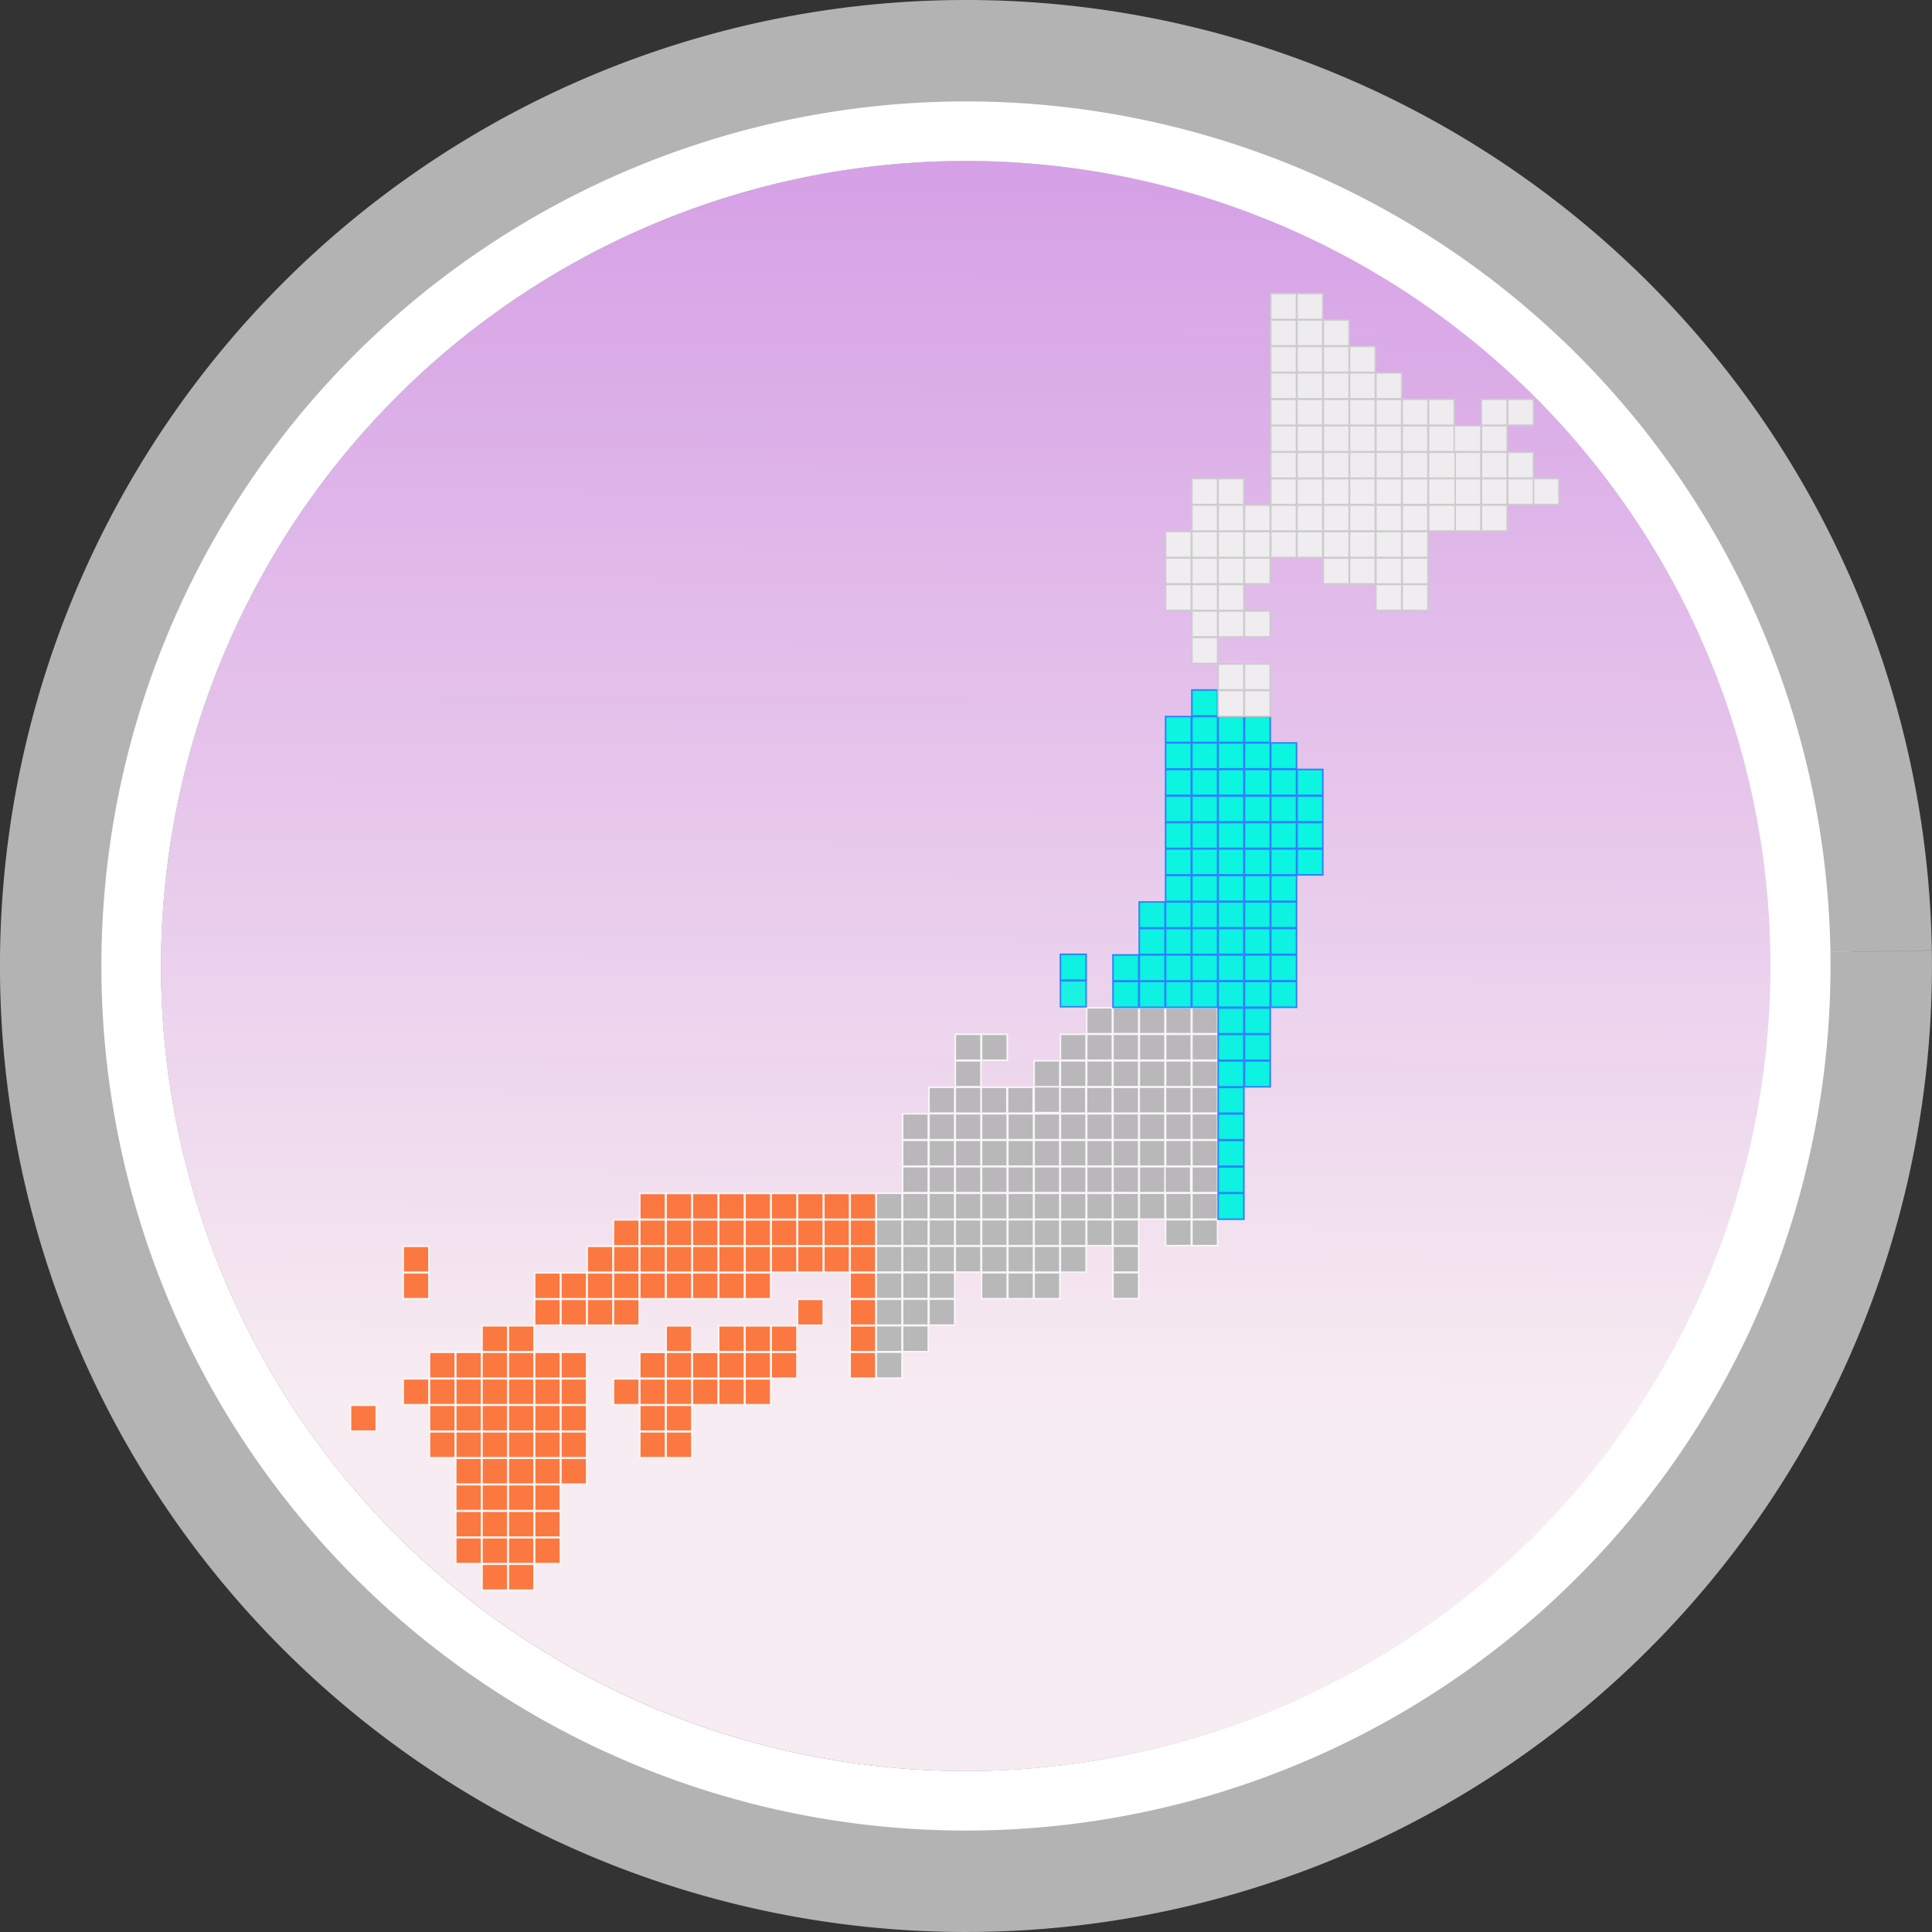
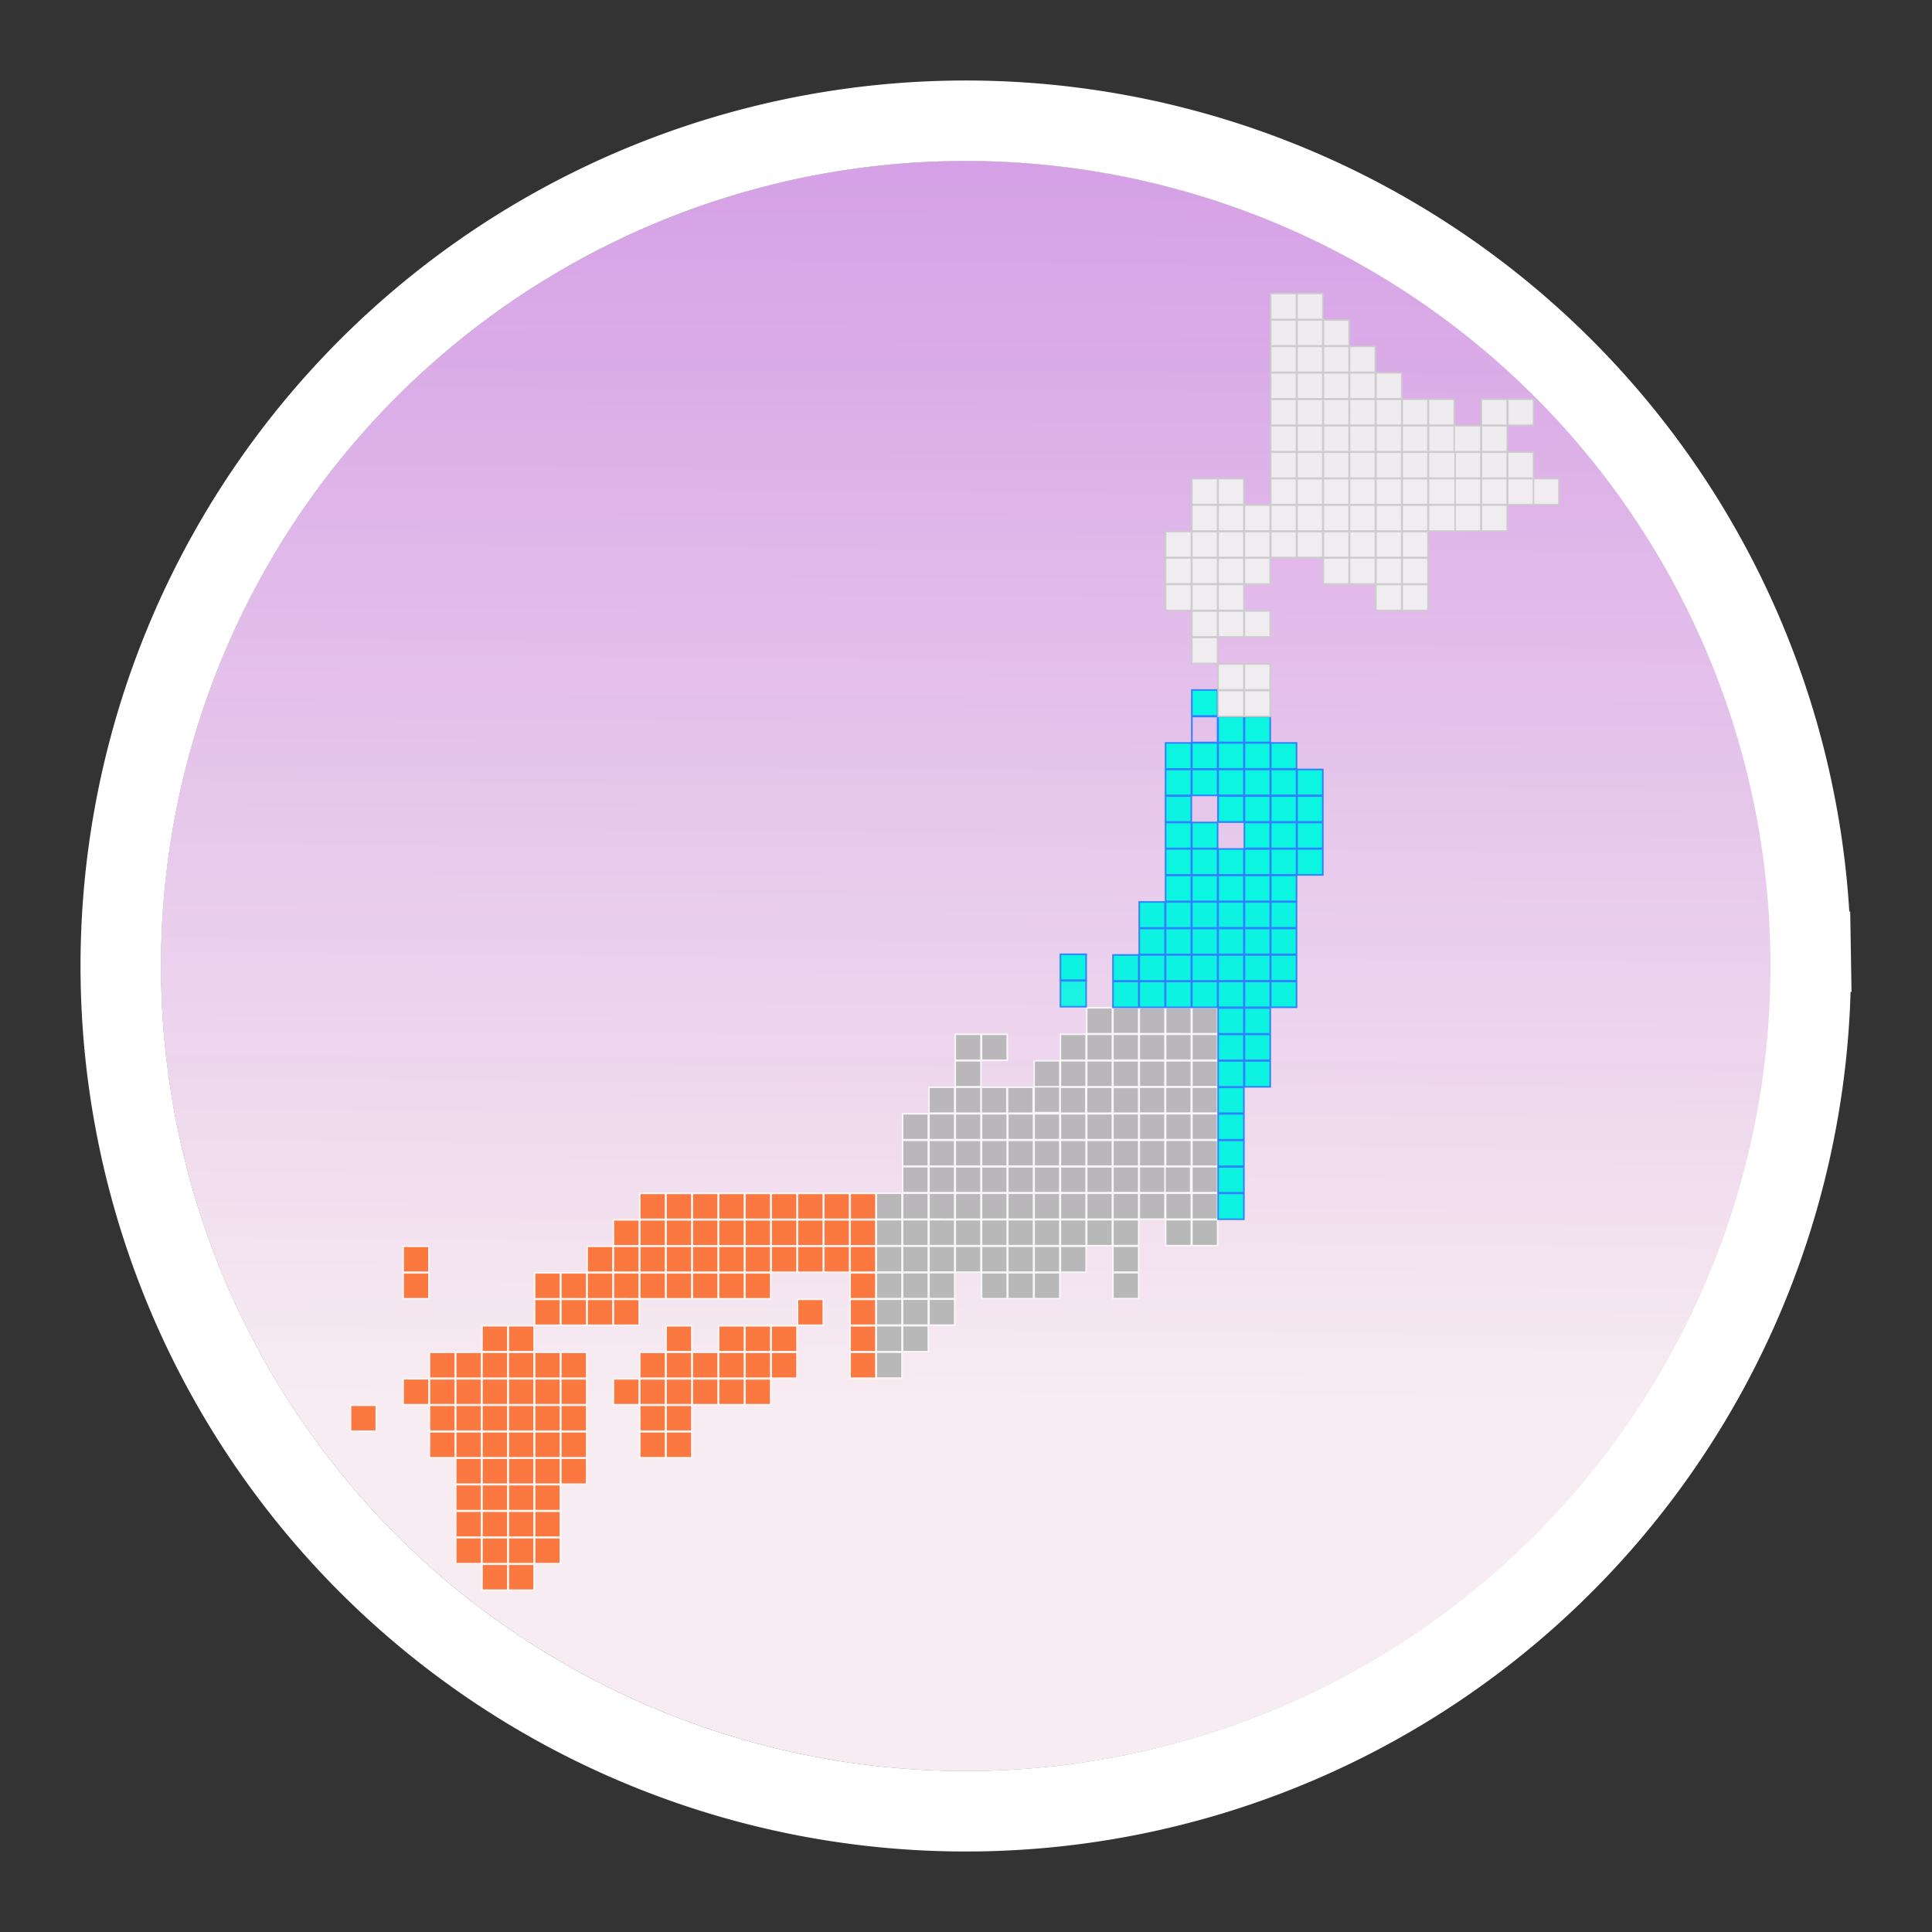
<svg xmlns="http://www.w3.org/2000/svg" width="120" height="120" viewBox="0 0 120 120">
  <rect x="0" y="0" width="120" height="120" fill="#333333" stroke="none" />
  <defs>
    <linearGradient id="a" x1="19.367" x2="19.838" y1="-7.952" y2="-87.352" gradientTransform="translate(-79.955 40)" gradientUnits="userSpaceOnUse">
      <stop stop-color="#cc7ce5" stop-opacity=".98" offset="0" />
      <stop stop-color="#ffeff6" offset="1" />
    </linearGradient>
  </defs>
  <path d="M60.803 109.994a50 50 0 01-50.797-49.189 50 50 0 0149.187-50.798 50 50 0 0150.8 49.186 50 50 0 01-49.184 50.801" fill="#e6e6e6" fill-rule="evenodd" paint-order="stroke markers fill" />
  <path transform="rotate(180 0 20)" d="M-10.006-20.803a50 50 0 01-49.189 50.797 50 50 0 01-50.798-49.187 50 50 0 0149.186-50.8 50 50 0 0150.801 49.184" fill="url(#a)" fill-rule="evenodd" opacity=".692" paint-order="stroke markers fill" />
  <path d="M112.46 59.156a52.483 52.5 0 01-51.631 53.337A52.483 52.5 0 017.508 60.847a52.483 52.5 0 0151.629-53.34 52.483 52.5 0 0153.324 51.644" fill="none" stroke="#fff" stroke-linecap="square" stroke-width="5" paint-order="markers fill stroke" />
-   <path d="M116.84 59.086a56.85 56.85 0 01-55.927 57.756A56.85 56.85 0 013.155 60.916 56.85 56.85 0 0159.079 3.157 56.85 56.85 0 01116.84 59.08" fill="none" stroke="#b3b3b3" stroke-linejoin="round" stroke-width="6.3" paint-order="stroke fill markers" />
  <g opacity=".98">
    <path d="M31.573 97.158h1.599v1.61h-1.599zm-1.632 0h1.598v1.61h-1.602zm-4.899-18.1h1.599v1.61h-1.599zm0-1.648h1.599v1.61h-1.599zm0 8.232h1.599v1.606h-1.599zm4.899-3.296h1.598v1.61h-1.602zm1.632 0h1.599v1.61h-1.599zm-4.898 6.584h1.599v1.61h-1.599zm0-1.648h1.599v1.61h-1.599zm0-1.64h1.599v1.606h-1.599zm6.531-1.648h1.599v1.61h-1.599zm-3.265 0h1.598v1.61h-1.602zm-3.266 0h1.599v1.61h-1.599zm1.633 0h1.599v1.61h-1.6zm6.53 0h1.6v1.61h-1.6zm0 6.58h1.6v1.61h-1.6zm0-1.644h1.6v1.61h-1.6zm0-1.648h1.6v1.61h-1.6zm0-1.64h1.6v1.606h-1.6zm-3.265 0h1.599v1.606h-1.599zm0 9.868h1.599v1.61h-1.599zm0-1.644h1.599v1.61h-1.599zm0-1.648h1.599v1.61h-1.599zm0-1.644h1.599v1.61h-1.599zm0-1.644h1.599v1.61h-1.599zm1.633-3.288h1.599v1.606h-1.599zm0 9.868h1.599v1.61h-1.599zm0-1.644h1.599v1.61h-1.599zm0-1.648h1.599v1.61h-1.599zm0-1.644h1.599v1.61h-1.599zm0-1.644h1.599v1.61h-1.599zm0-1.648h1.599v1.61h-1.599zm-4.898-1.64h1.599v1.606h-1.6zm0 9.868h1.599v1.61h-1.6zm0-1.644h1.599v1.61h-1.6zm0-1.648h1.599v1.61h-1.6zm0-1.644h1.599v1.61h-1.6zm0-1.644h1.599v1.61h-1.6zm0-1.648h1.599v1.61h-1.6zm1.633-1.64h1.598v1.606h-1.602zm0 9.868h1.598v1.61h-1.602zm0-1.644h1.598v1.61h-1.602zm0-1.648h1.598v1.61h-1.602zm0-1.644h1.598v1.61h-1.602zm0-1.644h1.598v1.61h-1.602zm0-1.648h1.598v1.61h-1.602zm3.265-6.58h1.599v1.61h-1.599zm0-1.644h1.599v1.61h-1.599zm1.633 1.644h1.598v1.61H34.84zm0-1.644h1.598v1.61H34.84zm1.632 1.644h1.6v1.61h-1.6zm0-1.644h1.6v1.61h-1.6zm0-1.648h1.6v1.61h-1.6zm1.633 3.292h1.599v1.61H38.1zm0-1.644h1.599v1.61H38.1zm0-1.648h1.599v1.61H38.1zm0-1.644h1.599v1.61H38.1zm0 9.876h1.599v1.606H38.1zm1.633 3.288h1.599v1.61h-1.599zm0-1.648h1.599v1.61h-1.599zm0-1.64h1.599v1.606h-1.599zm0-1.648h1.599v1.61h-1.599zm1.637 4.936h1.598v1.61h-1.598zm0-1.648h1.598v1.61h-1.598zm0-3.288h1.598v1.61h-1.598zm0-1.648h1.598v1.61h-1.598zm1.632 3.296h1.599v1.606h-1.599zm0-1.648h1.599v1.61h-1.599zm-3.269-4.936h1.599v1.61h-1.599zm0-1.648h1.599v1.61h-1.599zm0-1.644h1.599v1.61h-1.599zm0-1.644h1.599v1.61h-1.599zm1.637 4.936h1.598v1.61h-1.598zm0-1.648h1.598v1.61h-1.598zm0-1.644h1.598v1.61h-1.598zm1.632 3.292h1.599v1.61h-1.599zm0-1.648h1.599v1.61h-1.599zm0-1.644h1.599v1.61h-1.599zm0-1.644h1.599v1.61h-1.599zm1.633 4.936h1.599v1.61h-1.599zm0-1.648h1.599v1.61h-1.599zm0-1.644h1.599v1.61h-1.599zm1.633 3.292h1.598v1.61h-1.598zm0-1.648h1.598v1.61h-1.598zm0-1.644h1.598v1.61h-1.598zm0-1.644h1.598v1.61h-1.598zm3.265 6.58h1.599v1.61h-1.599zm-4.898 3.292h1.599v1.61h-1.599zm0-1.648h1.599v1.61h-1.599zm1.633 3.296h1.598v1.606h-1.598zm0-1.648h1.598v1.61h-1.598zm0-1.648h1.598v1.61h-1.598zm1.632-4.936h1.6v1.61h-1.6zm0-1.644h1.6v1.61h-1.6zm0-1.644h1.6v1.61h-1.6zm1.633 3.288h1.599v1.61h-1.599zm0-1.644h1.599v1.61h-1.599zm0-1.644h1.599v1.61h-1.599zm1.633 1.644h1.599v1.61H51.17zm0-1.644h1.599v1.61H51.17zm1.636 0h1.6v1.61h-1.6zm-.003 9.872H54.4v1.61h-1.598zm0-1.648H54.4v1.61h-1.598zm0-1.644H54.4v1.61h-1.598zm0-1.644H54.4v1.61h-1.598zm0-1.648H54.4v1.61h-1.598zm0-1.644H54.4v1.61h-1.598zm-4.899 8.228h1.6v1.61h-1.6zm0-1.648h1.6v1.61h-1.6zm-26.131 4.936h1.599v1.61h-1.599zm9.8-3.288h1.599v1.61h-1.599zm0 3.288h1.599v1.61h-1.599zm9.8-1.64h1.6v1.606h-1.6zm0-11.52h1.6v1.61h-1.6zm3.266 0h1.599v1.61h-1.599zm0 11.52h1.599v1.606h-1.599zm6.531-8.232h1.599v1.61H51.17z" fill="#fb6f32" fill-rule="evenodd" opacity=".941" stroke="#f9f9f9" stroke-width=".098" />
  </g>
  <g opacity=".98">
    <path d="M54.428 83.987h1.599v1.61h-1.595zm1.636-1.645h1.595v1.61h-1.595zm6.535-8.227h1.595v1.61H62.6zm-1.633 1.644h1.595v1.61h-1.595zm-1.632 1.647h1.595v1.61h-1.595zm8.163-1.647h1.595v1.61h-1.595zm1.633-8.22h1.595v1.605H69.13zm3.232 4.928h1.595v1.61h-1.595zm-8.13-4.967h1.595v1.607h-1.595zm-9.804 6.615h1.599v1.61h-1.595zm0 8.227h1.599v1.61h-1.595zm0-1.647h1.599v1.61h-1.595zm0-1.644h1.599v1.61h-1.595zm0-1.645h1.599v1.61h-1.595zm0-1.647h1.599v1.61h-1.595zm1.636-6.58h1.595v1.61h-1.595zm0 6.58h1.595v1.61h-1.595zm0-1.644h1.595v1.61h-1.595zm0-1.648h1.595v1.61h-1.595zm0-1.64h1.595v1.606h-1.595zm1.637-3.296h1.595v1.61H57.7zm0 9.875h1.595v1.61H57.7zm0-1.647h1.595v1.61H57.7zm0-3.292h1.595v1.61H57.7zm0-1.64h1.595v1.606H57.7zm0-1.649h1.595v1.61H57.7zm1.633-4.936h1.595v1.61h-1.595zm1.632 0h1.595v1.61h-1.595zM59.334 75.76h1.595v1.61h-1.595zm0-1.644h1.595v1.61h-1.595zm0-1.648h1.595v1.61h-1.595zm0-1.64h1.595v1.606h-1.595zm0-1.649h1.595v1.61h-1.595zm0-1.647h1.595v1.61h-1.595zm0-1.644h1.595v1.61h-1.595zm1.632 13.164h1.595v1.61h-1.595zm0-1.645h1.595v1.61h-1.595zm0-3.291h1.595v1.61h-1.595zm0-1.648h1.595v1.61h-1.595zm0-1.64h1.595v1.606h-1.595zm0-1.649h1.595v1.61h-1.595zm-.022-1.647h1.595v1.61h-1.595zm1.655 11.52h1.595v1.61H62.6zm0-1.645h1.595v1.61H62.6zm0-1.647h1.595v1.61H62.6zm0-3.292h1.595v1.61H62.6zm0-1.64h1.595v1.606H62.6zm0-1.649h1.595v1.61H62.6zm-.019-1.647h1.595v1.61H62.58zm1.652 11.52h1.595v1.61h-1.595zm0-1.645h1.595v1.61h-1.595zm0-1.647h1.595v1.61h-1.595zm0-1.644h1.595v1.61h-1.595zm0-1.648h1.595v1.61h-1.595zm0-1.64h1.595v1.606h-1.595zm0-1.649h1.595v1.61h-1.595zm0-3.291h1.595v1.61h-1.595zm1.633 11.52h1.595v1.61h-1.595zm0-1.648h1.595v1.61h-1.595zm0-1.644h1.595v1.61h-1.595zm0-1.648h1.595v1.61h-1.595zm0-1.64h1.595v1.606h-1.595zm0-1.649h1.595v1.61h-1.595zm-.015-1.647h1.594v1.61H65.85zm.015-1.644h1.595v1.61h-1.595zm0-1.645h1.595v1.61h-1.595zm1.632 9.873h1.595v1.61h-1.595zm0-1.648h1.595v1.61h-1.595zm0-1.64h1.595v1.606h-1.595zm0-1.649h1.595v1.61h-1.595zm-.01-1.647h1.594v1.61h-1.595zm.01-1.644h1.595v1.61h-1.595zm0-1.645h1.595v1.61h-1.595zm0-1.647h1.595v1.61h-1.595zM69.13 79.05h1.595v1.61H69.13zm0-1.645h1.595v1.61H69.13zm0-1.647h1.595v1.61H69.13zm0-1.644h1.595v1.61H69.13zm0-1.648h1.595v1.61H69.13zm0-1.64h1.595v1.606H69.13zm0-1.649h1.595v1.61H69.13zm0-3.291h1.595v1.61H69.13zm0-1.645h1.595v1.61H69.13zm0-1.647h1.595v1.61H69.13zm1.633 11.52h1.595v1.61h-1.595zm0-1.648h1.595v1.61h-1.595zm0-1.64h1.595v1.606h-1.595zm0-1.649h1.595v1.61h-1.595zm-.008-1.647h1.6v1.61h-1.596zm1.644 8.228h1.595v1.61H72.4zm0-1.644h1.595v1.61H72.4zm0-3.289h1.595v1.607H72.4zm0-1.648h1.595v1.61H72.4zm-.007-1.647h1.595v1.61h-1.595zm1.64 8.228h1.595v1.61h-1.595zm0-1.644h1.595v1.61h-1.595zm0-1.648h1.595v1.61h-1.595zm0-1.64h1.595v1.606h-1.595zm0-1.649h1.595v1.61h-1.595zm-.004-1.647h1.595v1.61h-1.595zm.004-1.644h1.595v1.61h-1.595zm-1.633 0h1.595v1.61H72.4zm-1.636 0h1.595v1.61h-1.595zm3.27-1.645h1.594v1.61h-1.595zm-1.634 0h1.595v1.61H72.4zm-1.636 0h1.595v1.61h-1.595zm3.27-1.647h1.594v1.61h-1.595zm-1.634 0h1.595v1.61H72.4zm-1.636 0h1.595v1.61h-1.595zm-14.699 18.1h1.595v1.61h-1.595zm1.637 0h1.595v1.61H57.7zm-1.637-1.644h1.595v1.61h-1.595zm0-1.645h1.595v1.61h-1.595zm1.637 1.645h1.595v1.61H57.7zm0-4.936h1.595v1.61H57.7z" fill="#b3b3b3" fill-rule="evenodd" opacity=".941" stroke="#f9f9f9" stroke-width=".098" />
  </g>
  <g fill-rule="evenodd" stroke="#2a7fff" stroke-width=".098">
    <g fill="#08f3e0" opacity=".98">
      <path d="M65.865 59.272h1.598v1.61h-1.598z" />
      <path d="M65.865 60.92h1.598v1.61h-1.598z" opacity=".941" />
    </g>
    <g opacity=".98">
      <path d="M75.661 74.122h1.599v1.606h-1.6zm0-1.644h1.599v1.606h-1.6zm0-1.644h1.599v1.606h-1.6zm0-1.648h1.599v1.606h-1.6zm0-1.648h1.599v1.61h-1.6zm1.637-1.64h1.598v1.606h-1.602zm-1.637 0h1.599v1.606h-1.6zm1.637-1.648h1.598v1.606h-1.602zm-1.637 0h1.599v1.606h-1.6zm1.637-1.644h1.598v1.606h-1.602zm-1.637 0h1.599v1.606h-1.6zm3.27-4.936h1.598v1.606H78.93zm0-1.648h1.598v1.606H78.93zm-1.633 0h1.598v1.606h-1.602zm-8.168 3.292h1.599v1.61H69.13zm0 1.644h1.599v1.61H69.13zm9.8 0h1.6v1.606h-1.6zm0-1.644h1.6v1.606h-1.6zm-1.632 1.644h1.598v1.606h-1.602zm-1.637 0h1.599v1.606h-1.6zm-1.633 0h1.6v1.61h-1.6zm-1.632 0h1.598v1.61h-1.598zm-1.633 0h1.599v1.61h-1.6zm6.535-1.644h1.598v1.606h-1.602zm-1.637 0h1.599v1.606h-1.6zm-1.633 0h1.6v1.61h-1.6zm-1.632 0h1.598v1.61h-1.598zm-1.633 0h1.599v1.61h-1.6zm6.535-1.644h1.598v1.606h-1.602zm-1.637 0h1.599v1.606h-1.6zm-1.633 0h1.6v1.61h-1.6zm-1.632 0h1.598v1.61h-1.598zm-1.633 0h1.599v1.61h-1.6zm4.898-1.648h1.599v1.606h-1.6zm-1.633 0h1.6v1.61h-1.6zm-1.632 0h1.598v1.61h-1.598zm-1.633 0h1.599v1.61h-1.6z" fill="#08f3e0" />
      <path d="M80.563 52.73h1.599v1.61h-1.599zm0-1.644h1.599v1.606h-1.599zm0-1.644h1.599v1.606h-1.599zm0-1.648h1.599V49.4h-1.599zm-1.633 6.584h1.6v1.606h-1.6zm-1.632 0h1.598v1.606h-1.602zm-1.637 0h1.599v1.606h-1.6zm-1.633 0h1.6v1.61h-1.6zm-1.632 0h1.598v1.61h-1.598zm6.534-1.648h1.6v1.606h-1.6zm-1.632.004h1.598v1.606h-1.602zm-1.637-.004h1.599v1.606h-1.6zm-1.633 0h1.6v1.61h-1.6zm-1.632 0h1.598v1.61h-1.598zm6.534-1.644h1.6v1.606h-1.6zm-4.902 0h1.6v1.61h-1.6zm-1.632 0h1.598v1.61h-1.598zm6.534-1.644h1.6v1.606h-1.6zm-1.632 0h1.598v1.606h-1.602zm-1.637 0h1.599v1.606h-1.6z" fill="#07f6df" />
      <path d="M72.396 49.442h1.598v1.61h-1.598z" fill="#08f3e0" />
-       <path d="M78.93 47.794h1.6V49.4h-1.6zm-1.632 0h1.598V49.4h-1.602zm-1.637 0h1.599V49.4h-1.6zm-1.633 0h1.6v1.61h-1.6zm-1.632 0h1.598v1.61h-1.598zm6.534-1.648h1.6v1.61h-1.6zm-1.632 0h1.598v1.61h-1.602zm-1.637 0h1.599v1.61h-1.6zm-1.633 0h1.6v1.614h-1.6zm-1.632 0h1.598v1.614h-1.598zm1.632-3.288h1.6v1.61h-1.6zm3.27 1.648h1.598v1.606h-1.602zm-1.637 0h1.599v1.606h-1.6zm-1.633 0h1.6v1.61h-1.6zm-1.632 0h1.598v1.61h-1.598zm4.902 6.58h1.598v1.606h-1.602zm-1.637 0h1.599v1.606h-1.6zm-1.633-1.644h1.6v1.61h-1.6z" fill="#07f6df" />
+       <path d="M78.93 47.794h1.6V49.4h-1.6zm-1.632 0h1.598V49.4h-1.602zm-1.637 0h1.599V49.4h-1.6zm-1.633 0h1.6v1.61h-1.6zm-1.632 0h1.598v1.61h-1.598zm6.534-1.648h1.6v1.61h-1.6zm-1.632 0h1.598v1.61h-1.602zm-1.637 0h1.599v1.61h-1.6zm-1.633 0h1.6v1.614h-1.6zm-1.632 0h1.598v1.614h-1.598zm1.632-3.288h1.6v1.61h-1.6zm3.27 1.648h1.598v1.606h-1.602zm-1.637 0h1.599v1.606h-1.6zm-1.633 0h1.6v1.61h-1.6zh1.598v1.61h-1.598zm4.902 6.58h1.598v1.606h-1.602zm-1.637 0h1.599v1.606h-1.6zm-1.633-1.644h1.6v1.61h-1.6z" fill="#07f6df" />
    </g>
  </g>
  <g fill="#f2f2f2" fill-rule="evenodd" stroke="#ccc" stroke-width=".098">
    <path d="M90.326 28.088h1.655v1.61h-1.655zm-1.6-1.644h1.656v1.61h-1.655zm-1.632 4.932h1.599v1.606h-1.599zm-6.535-4.932h1.6v1.61h-1.6zm-3.265 16.444h1.599v1.61h-1.6zm-1.633 0h1.599v1.61h-1.6zm1.633-1.648h1.599v1.61h-1.6zm-1.633 0h1.599v1.61h-1.6zm4.898-8.224h1.6v1.61h-1.6zm-1.632 0h1.598v1.61h-1.598zm-4.899 6.58h1.6v1.61h-1.6zm3.266-1.648h1.599v1.61h-1.6zm-1.633 0h1.599v1.61h-1.6zm-1.633 0h1.6v1.61h-1.6zm21.2-8.22h1.598v1.61h-1.598z" opacity=".922" />
    <path d="M93.648 29.728h1.598v1.61h-1.598zm0-1.64h1.598v1.61h-1.598zm-11.452 6.569h1.599v1.61h-1.6zm11.456-9.854h1.594v1.607h-1.594zm-3.326 6.565h1.655v1.614h-1.655zm0-4.924h1.655v1.61h-1.655zm0 3.284h1.655v1.61h-1.655zm-17.93 3.288h1.598v1.61h-1.598zm0 1.64h1.598v1.61h-1.598zm0 1.648h1.598v1.61h-1.598zm1.632 0h1.6v1.61h-1.6zm0-1.647h1.6v1.61h-1.6zm0-4.929h1.6v1.61h-1.6zm0 1.64h1.6v1.614h-1.6zm0 1.648h1.6v1.61h-1.6zm1.633 3.288h1.599v1.61h-1.6zm0-1.647h1.599v1.61h-1.6zm0-4.929h1.599v1.61h-1.6zm0 1.64h1.599v1.614h-1.6zm0 1.648h1.599v1.61h-1.6zm16.354-1.648h1.599v1.614h-1.599zm0-1.64h1.599v1.61h-1.599zm0-4.925h1.599v1.61h-1.599zm0 1.64h1.599v1.61h-1.599zm0 1.645h1.599v1.61h-1.599z" opacity=".922" />
    <path d="M88.727 31.368h1.655v1.614h-1.655zm0-1.64h1.655v1.61h-1.655zm0-4.925h1.599v1.61h-1.6zm0 3.285h1.655v1.61h-1.655zm-11.433 6.569h1.599v1.61h-1.6zm0-1.64h1.599v1.61h-1.6zm0-1.649h1.599v1.61h-1.6zm9.8 4.936h1.599v1.61h-1.599zm0-1.644h1.599v1.61h-1.599zm0-4.928h1.599v1.61h-1.599zm0 3.284h1.599v1.61h-1.599zm0-4.928h1.599v1.61h-1.599zm0-1.644h1.599v1.61h-1.599zm0-1.64h1.599v1.61h-1.599zm-1.633 11.5h1.6v1.61h-1.6zm0-1.644h1.6v1.61h-1.6zm0-4.928h1.6v1.61h-1.6zm0 1.644h1.6v1.61h-1.6zm0 1.64h1.6v1.61h-1.6zm0-4.928h1.6v1.61h-1.6zm0-1.644h1.6v1.61h-1.6zm0-1.64h1.6v1.61h-1.6zm0-1.645h1.6v1.61h-1.6zm-1.636 11.498h1.599v1.61h-1.6zm0-1.64h1.599v1.61h-1.6zm0-4.93h1.599v1.61h-1.6zm0 1.645h1.599v1.61h-1.6zm0 1.64h1.599v1.61h-1.6zm0-4.928h1.599v1.61h-1.6zm0-1.64h1.599v1.61h-1.6zm0-1.645h1.599v1.61h-1.6zm0-1.644h1.599v1.61h-1.6zm-1.63 11.501h1.6v1.61h-1.6zm0-1.644h1.6v1.61h-1.6zm0-4.928h1.6v1.61h-1.6zm0 1.644h1.6v1.61h-1.6zm0 1.644h1.6v1.61h-1.6zm0-4.929h1.6v1.61h-1.6zm0-1.644h1.6v1.61h-1.6zm0-1.644h1.6v1.61h-1.6zm0-1.64h1.6v1.606h-1.6zM80.56 31.372h1.6v1.61h-1.6zm0-1.64h1.6v1.61h-1.6zm0-4.929h1.6v1.61h-1.6zm0 3.285h1.6v1.61h-1.6zm0-4.929h1.6v1.61h-1.6zm0-1.644h1.6v1.61h-1.6zm0-1.64h1.6v1.606h-1.6zm0-1.644h1.6v1.61h-1.6zm-1.632 13.141h1.598v1.61h-1.598zm0-1.64h1.598v1.61h-1.598zm0-4.929h1.598v1.61h-1.598zm0 1.64h1.598v1.61h-1.598zm0 1.645h1.598v1.61h-1.598zm0-4.929h1.598v1.61h-1.598zm0-1.644h1.598v1.61h-1.598zm0-1.64h1.598v1.606h-1.598zm0-1.644h1.598v1.61h-1.598z" opacity=".922" />
  </g>
</svg>